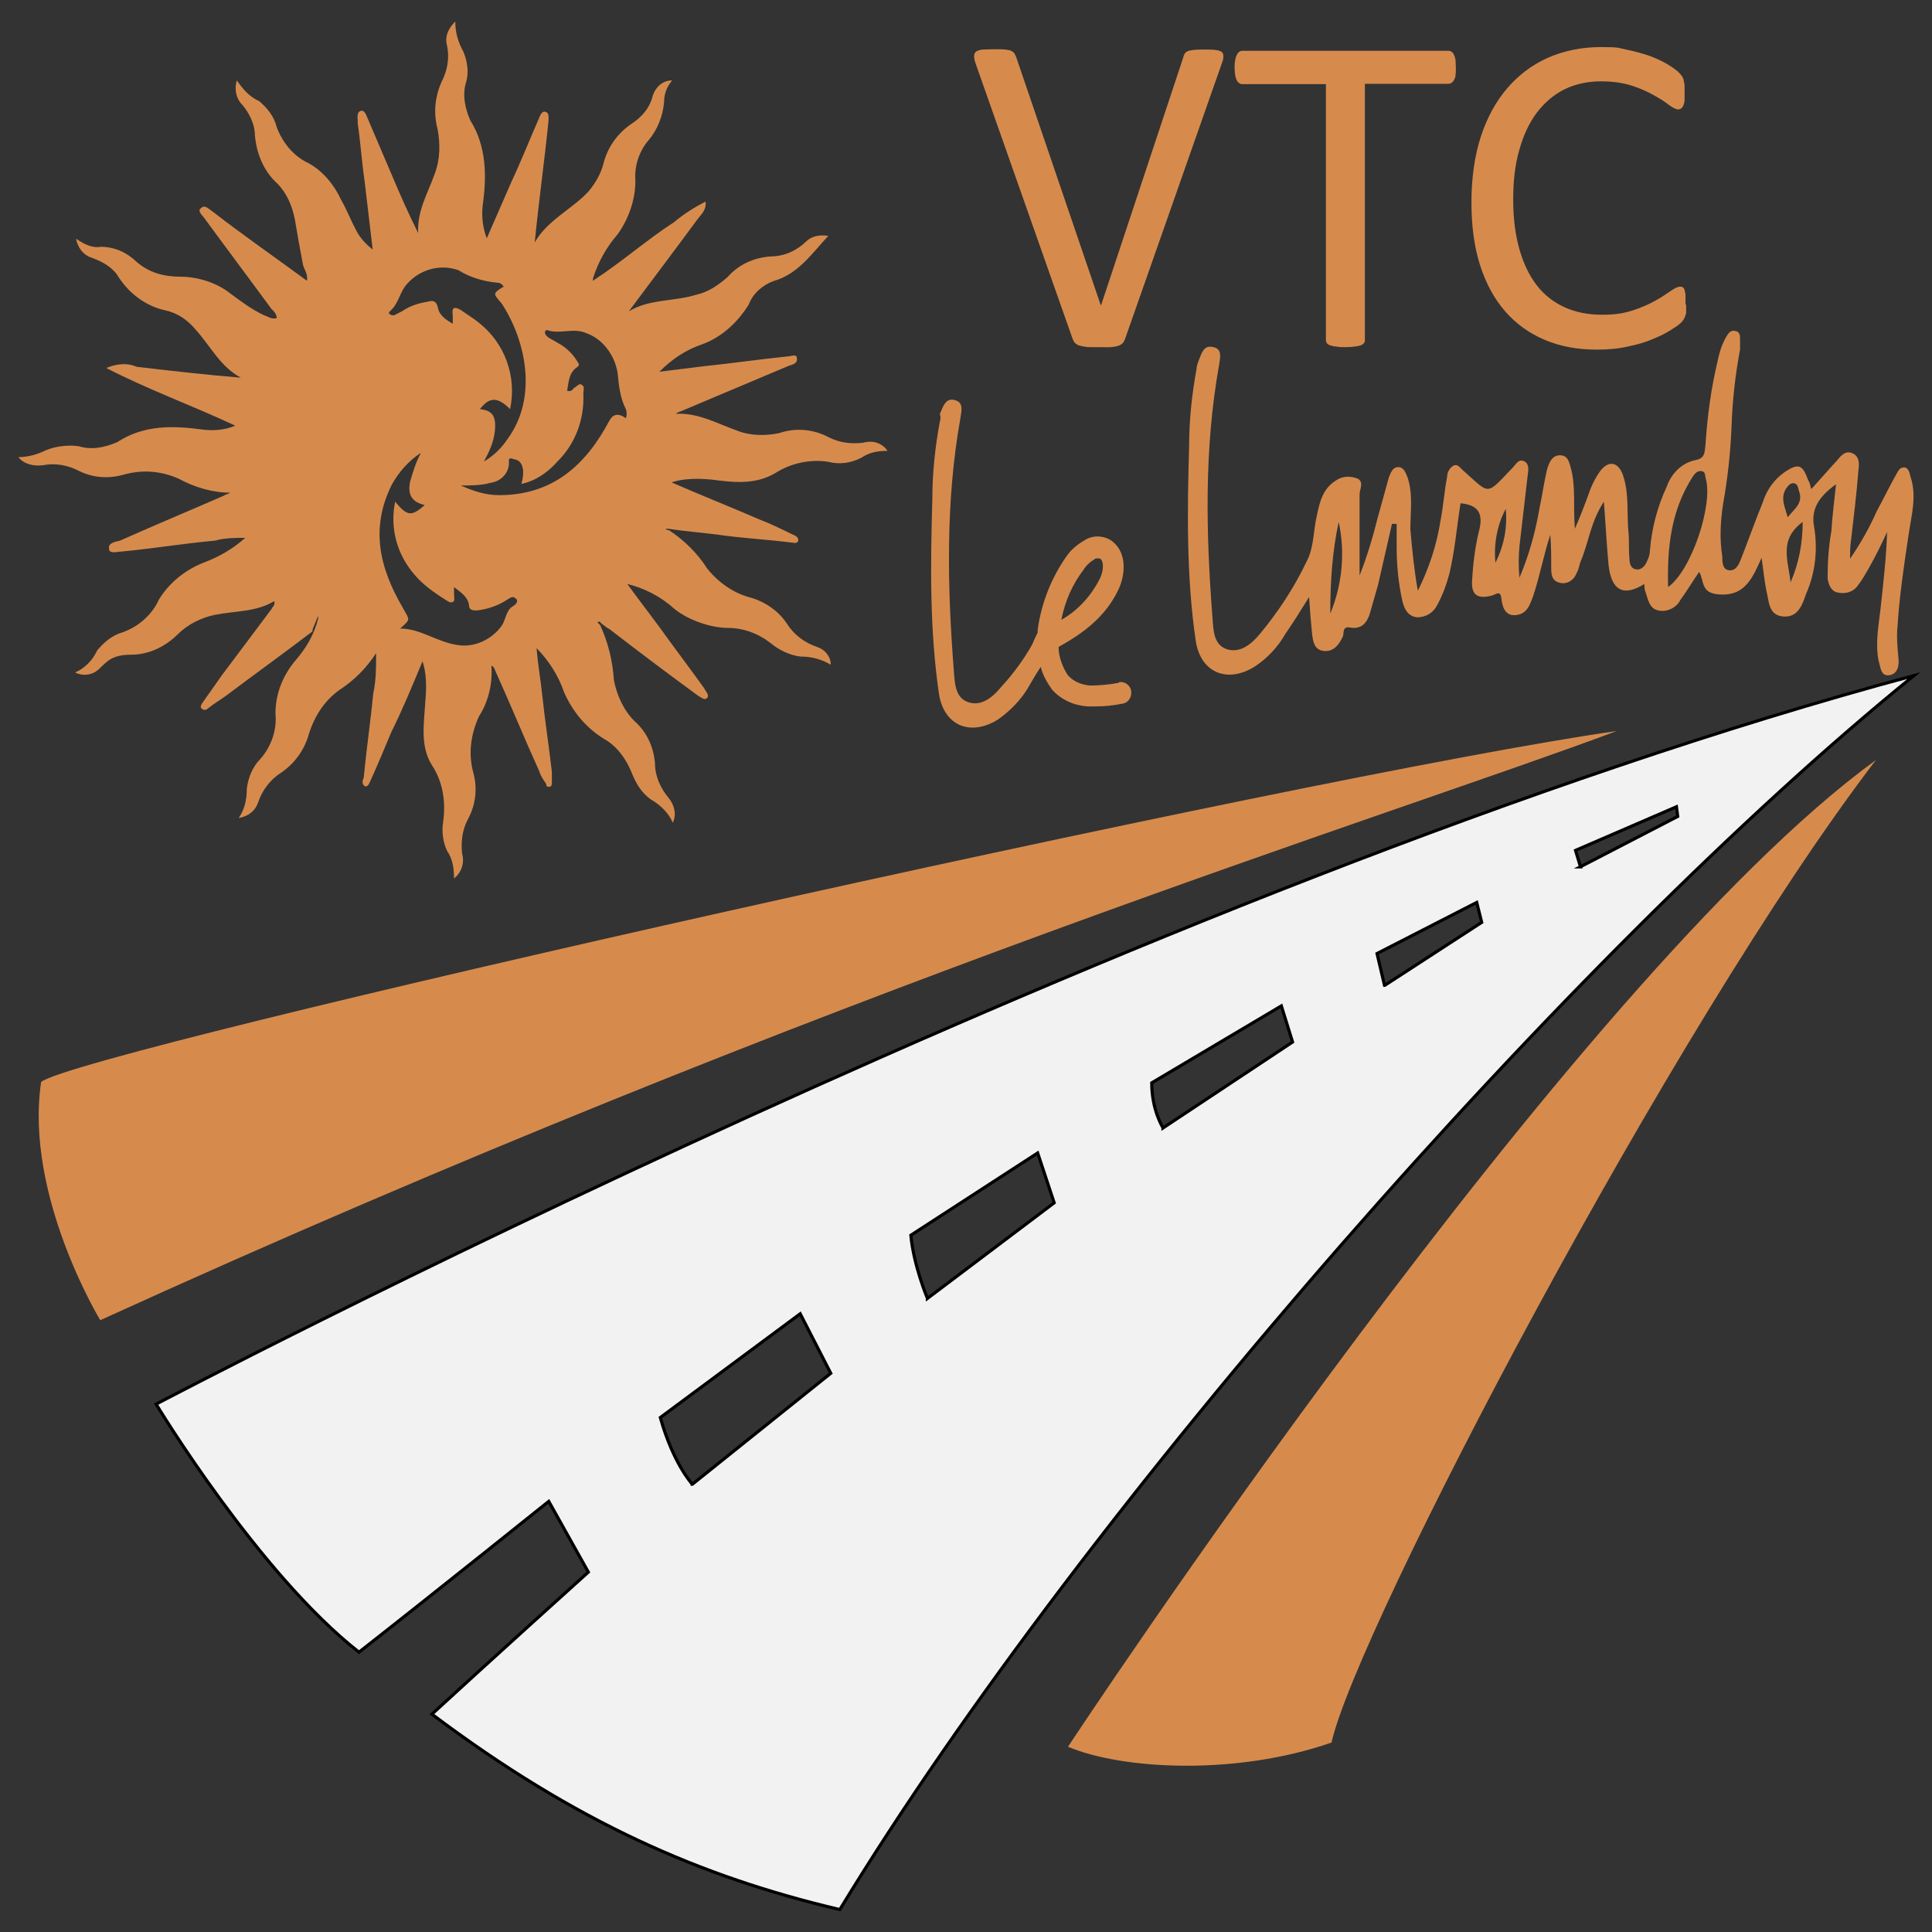
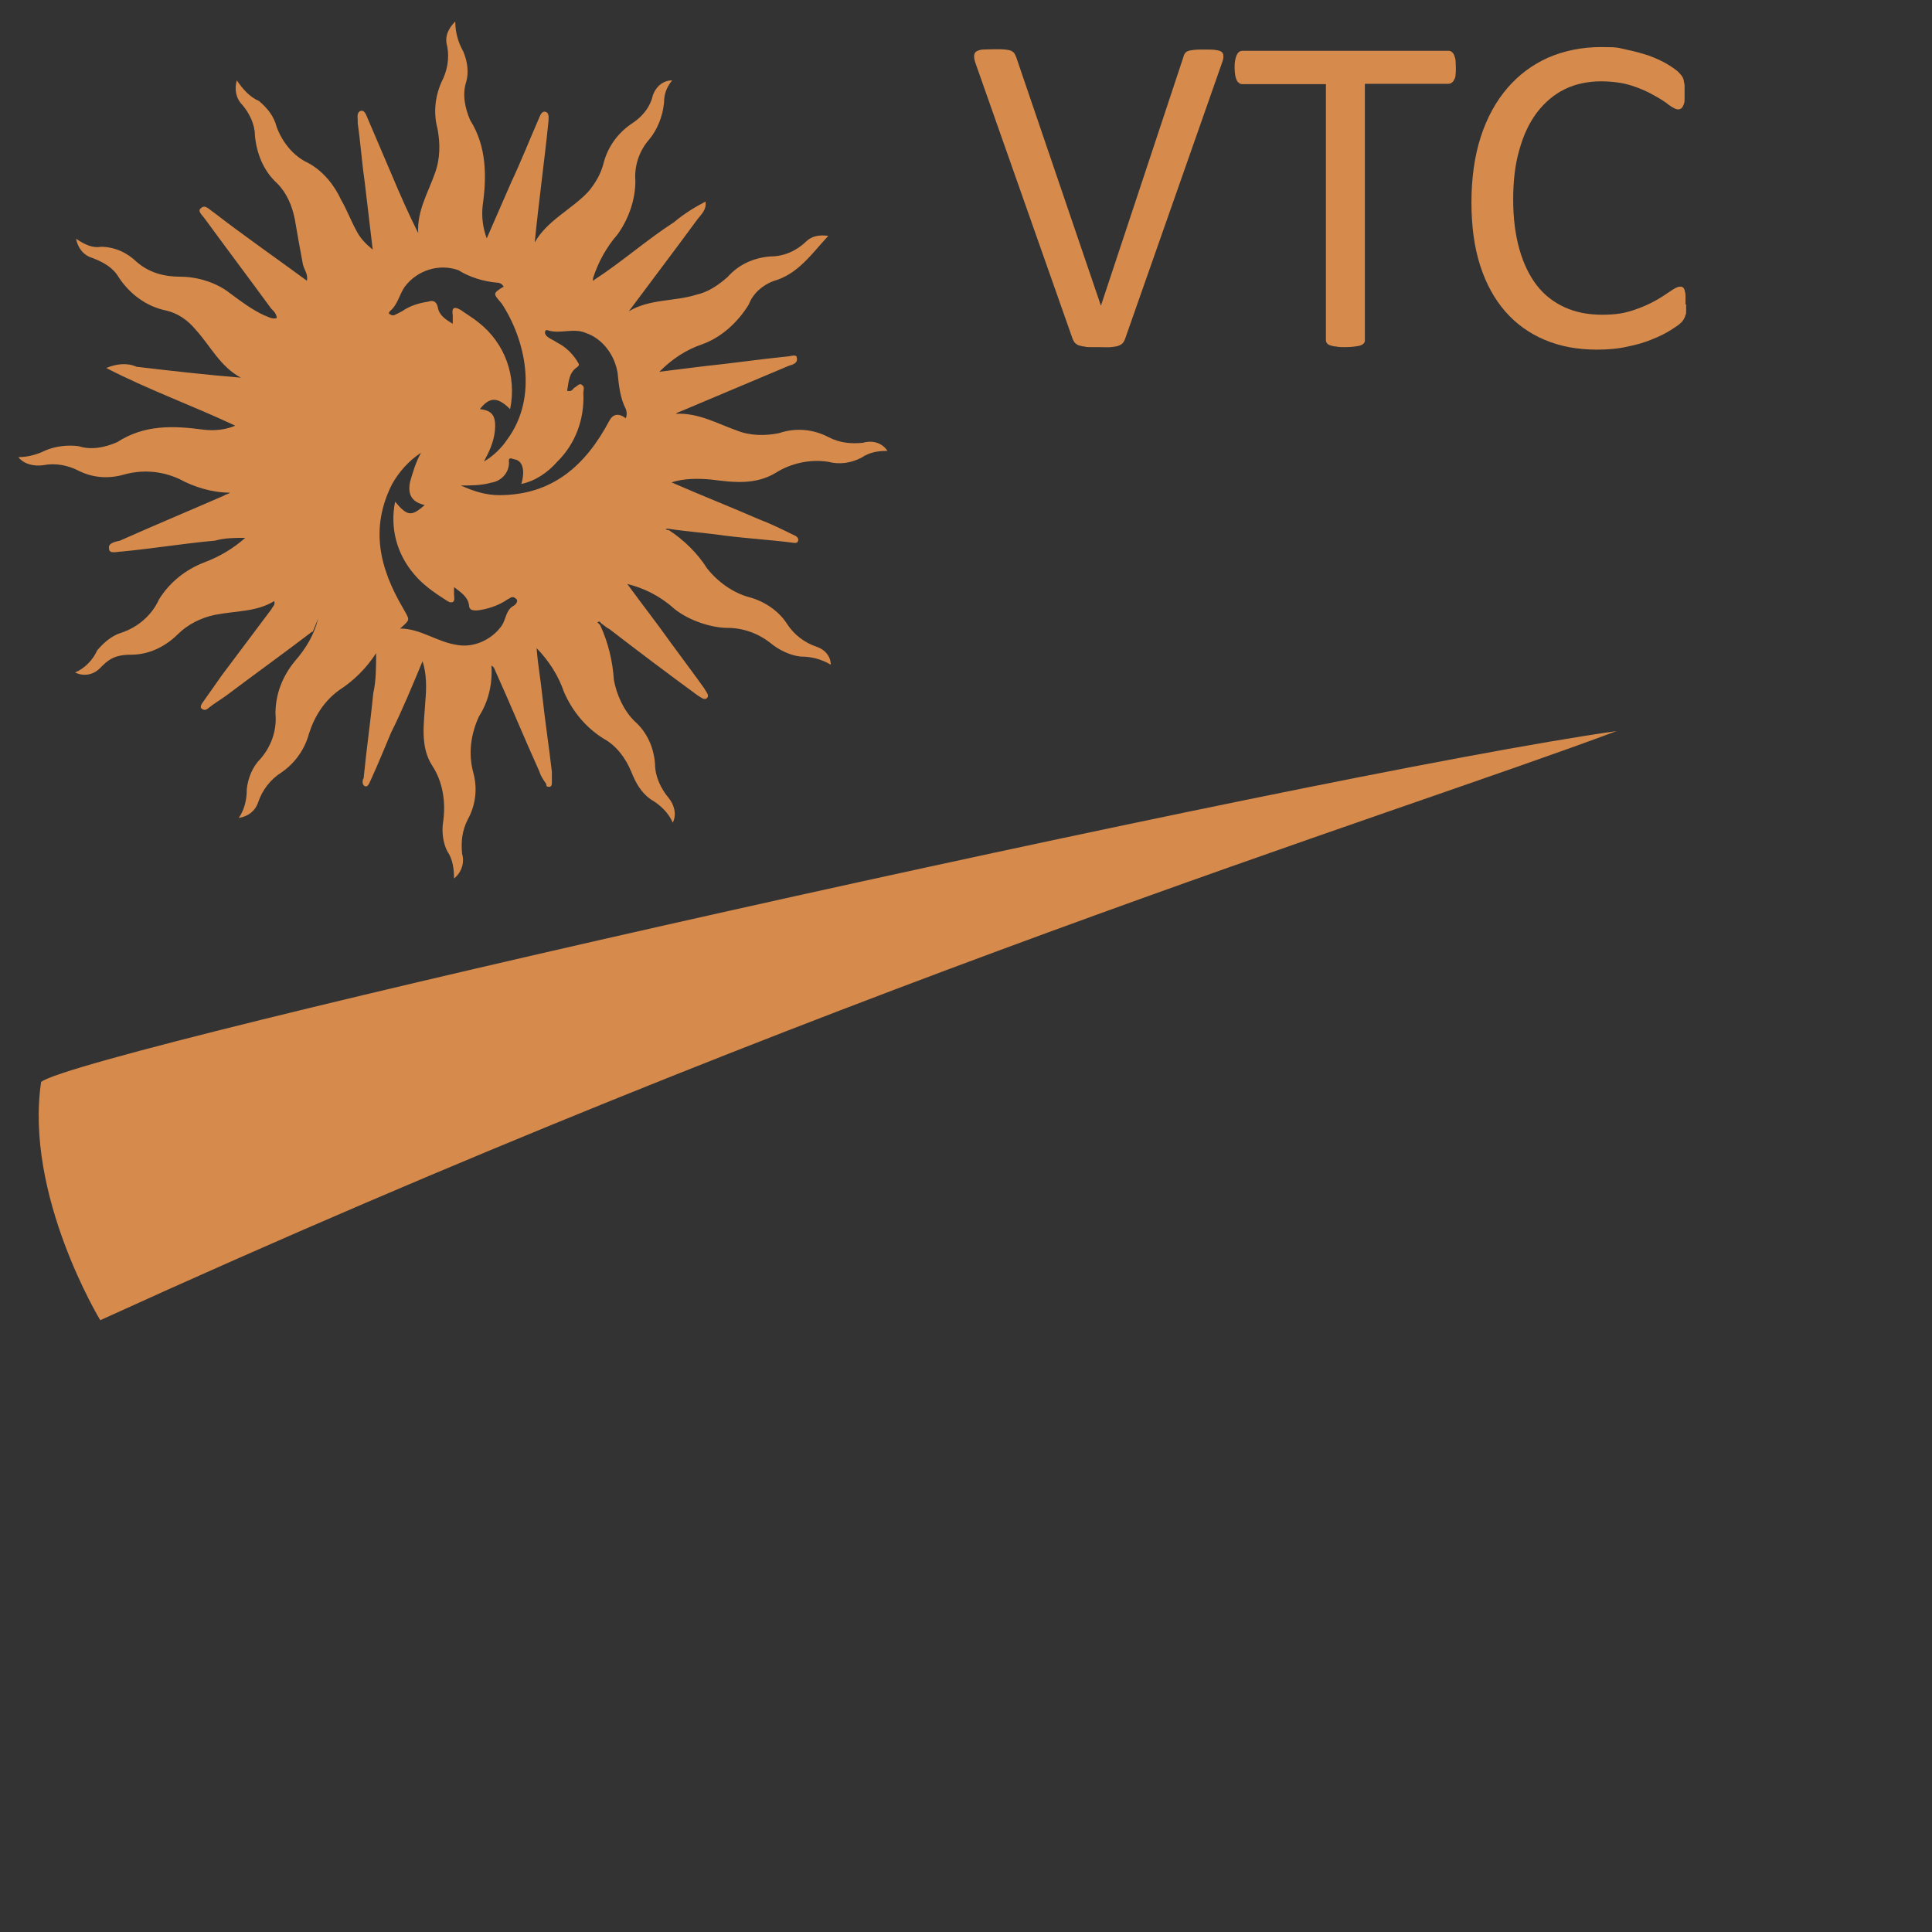
<svg xmlns="http://www.w3.org/2000/svg" id="Calque_1" data-name="Calque 1" version="1.1" viewBox="0 0 620 620">
  <rect x="0" y="0" width="620" height="620" fill="#333333" stroke="none" />
  <g id="Calque_1-2" data-name="Calque 1">
    <g id="Calque_1-2" data-name="Calque 1-2">
-       <path id="pointe" d="M342.7,560.6s162-246,259.3-316.7c-65.3,85.3-166.7,279.3-174.7,315.3-30.7,10.7-67.3,8.7-84.7,1.3h.1Z" fill="#d68b4d" stroke-width="0" />
      <path id="cercle" d="M32.1,423.7c233.3-106.4,415.2-162.3,486.7-189.1-98.7,14-492.6,102.4-505.6,112.6-5.4,36.4,19,76.5,19,76.5h0Z" fill="#d68b4d" stroke-width="0" />
    </g>
    <g id="Calque_6" data-name="Calque 6">
-       <path d="M50.1,450.6s32.7,54.2,65.1,79.6c24.4-19.1,60.9-48.4,60.9-48.4l12.7,22.7s-34.7,31.3-50.2,45.6c46.2,34.7,86.3,52.2,130.9,62.7,78.7-129.3,236-308,344.7-396C368.7,282.6,50.1,450.6,50.1,450.6ZM222.1,476.2s-6-6.4-10.2-21.3l44.9-33.3,9.8,19.1-44.4,35.6h-.1ZM297.6,416.6s-4.4-10.4-5.3-20.2l40.7-26.4,5.3,16-40.7,30.7h0ZM373.2,361.9s-3.6-5.6-3.6-14.4l41.6-24.7,3.6,11.6-41.6,27.6h0ZM444.3,316.2l-2.4-10.2,32-16.4,1.6,6.4-31.1,20.2h-.1ZM507.2,278.2l-1.6-5.3,32.4-14,.4,3.1-31.3,16.2h0Z" fill="#f2f2f2" stroke="#000" stroke-miterlimit="10" />
-     </g>
+       </g>
    <g>
      <path d="M361,108.9c-.2.5-.5,1-.8,1.3s-.8.6-1.4.8c-.6.2-1.4.3-2.3.4s-2.1,0-3.6,0h-2.8c-.8,0-1.5,0-2.1-.2-.6,0-1.1-.2-1.5-.3-.4,0-.8-.3-1.1-.5-.3-.2-.5-.4-.7-.7-.2-.3-.3-.6-.5-1l-31-88c-.4-1.1-.6-1.9-.6-2.6s.2-1.2.6-1.5,1.1-.6,2.1-.7c1,0,2.3-.1,4-.1s2.5,0,3.3.1,1.4.2,1.9.4c.4.2.8.5,1,.8s.4.7.6,1.2l27.2,79.8h0l26.4-79.6c.1-.5.3-1,.5-1.3s.5-.6,1-.8c.5-.2,1.2-.3,2.1-.4s2.1-.1,3.5-.1,2.7,0,3.6.2c.9.1,1.5.4,1.8.7.3.3.4.8.4,1.5s-.3,1.5-.7,2.6l-30.9,88h0Z" fill="#d68b4d" stroke-width="0" />
      <path d="M467.2,21.7c0,.9,0,1.7-.1,2.4,0,.7-.3,1.2-.5,1.6s-.5.7-.8.9c-.3.2-.7.3-1.1.3h-26.7v82.2c0,.4,0,.7-.3,1-.2.3-.5.5-1,.7s-1.1.3-1.9.4-1.8.2-3,.2-2.2,0-3-.2c-.8,0-1.5-.3-2-.4-.5-.2-.8-.4-1-.7-.2-.3-.3-.6-.3-1V27h-26.7c-.4,0-.7,0-1.1-.3-.3-.2-.6-.5-.8-.9-.2-.4-.4-1-.5-1.6-.1-.7-.2-1.5-.2-2.4s0-1.7.2-2.5c.1-.7.3-1.3.5-1.7.2-.4.5-.8.8-1s.7-.3,1.1-.3h65.9c.4,0,.7,0,1.1.3.3.2.6.5.8,1s.4,1,.5,1.7c0,.7.1,1.5.1,2.5h0Z" fill="#d68b4d" stroke-width="0" />
      <path d="M541.1,97.7v2.1c0,.6,0,1.1-.3,1.5,0,.4-.3.8-.5,1.2-.2.3-.5.8-1,1.2-.5.5-1.5,1.2-3.1,2.2s-3.5,2-5.8,2.9c-2.3,1-5,1.8-8,2.4-3,.7-6.3,1-9.9,1-6.2,0-11.7-1-16.7-3.1s-9.2-5.1-12.7-9.1-6.2-8.9-8.1-14.8-2.8-12.7-2.8-20.3,1-14.9,3-21c2-6.2,4.9-11.4,8.5-15.6,3.7-4.3,8-7.5,13.1-9.8,5.1-2.2,10.8-3.4,17-3.4s5.4.3,8,.8c2.6.5,5,1.2,7.2,1.9,2.2.8,4.2,1.7,5.9,2.7s2.9,1.9,3.6,2.5c.7.7,1.1,1.2,1.3,1.5s.4.7.5,1.2.2,1,.3,1.6c0,.6,0,1.4,0,2.3s0,1.8,0,2.5c0,.7-.2,1.3-.4,1.7-.2.5-.4.8-.7,1s-.6.3-1,.3c-.7,0-1.6-.5-2.9-1.4-1.2-1-2.8-2-4.8-3.1-1.9-1.1-4.3-2.2-7.1-3.1s-6.1-1.4-10-1.4-8.1.8-11.5,2.5c-3.5,1.7-6.4,4.2-8.9,7.4-2.5,3.3-4.4,7.3-5.7,12-1.4,4.7-2,10.1-2,16.1s.7,11.3,2,15.9,3.2,8.5,5.6,11.6,5.4,5.4,8.9,7,7.5,2.4,12,2.4,7.1-.5,9.9-1.4c2.8-.9,5.2-2,7.2-3.1s3.6-2.2,4.9-3.1c1.3-.9,2.3-1.4,3-1.4s.6,0,.9.2c.2,0,.4.4.6.8,0,.4.3,1,.3,1.7s0,1.7,0,2.8v.2Z" fill="#d68b4d" stroke-width="0" />
    </g>
  </g>
  <g id="Calque_2" data-name="Calque 2">
-     <path id="soleil" d="M100.3,202.6c-9.3,7.1-18.5,13.7-27.8,20.7-1.8,1.3-4,2.6-5.7,4-.4.4-1.3.9-2.2,0-.4-.4,0-1.3.4-1.8,2.2-3.1,4-5.7,6.2-8.8,5.3-7.1,10.6-14.1,15.9-21.2.4-.9,1.3-1.3.9-2.6-5.7,3.5-12.3,3.1-19,4.4-4.4.9-8.8,3.1-11.9,6.2-4,4-9.3,6.6-15,6.6s-7.5,1.8-10.1,4.4c-2.2,2.2-5.3,2.6-7.9,1.3,3.1-1.3,5.7-4,7.1-7.1,2.2-2.6,4.8-4.8,7.9-5.7,5.3-1.8,9.7-5.7,11.9-10.6,3.5-5.7,8.8-9.7,14.5-11.9,4.8-1.8,9.3-4.4,13.2-7.9-3.1,0-6.6,0-9.7.9-10.1.9-20.3,2.6-30,3.5-1.3,0-4,.9-4-.9-.4-1.8,1.8-2.2,3.5-2.6,11-4.9,22.5-9.7,33.5-14.5.4-.4,1.3-.4,1.8-.9-5.7,0-11.5-1.8-16.3-4.4-5.7-2.6-11.9-3.1-18.1-1.3-4.8,1.3-9.7.9-14.1-1.3-3.5-1.8-7.5-2.6-11.5-1.8-3.1.4-6.2-.4-7.9-2.6,3.1,0,6.2-.9,8.8-2.2,3.1-1.3,7.1-1.8,10.6-1.3,4,1.3,8.4.4,12.3-1.3,8.8-5.7,18.1-5.3,27.8-4,3.5.4,7.1,0,10.1-1.3-14.1-6.6-27.8-11.5-41.4-18.5,3.1-1.3,6.6-1.8,9.7-.4,11,1.3,22.5,2.6,33.5,3.5-6.6-3.5-9.7-10.1-14.5-15.4-2.6-3.1-5.7-5.3-9.7-6.2-6.2-1.3-11.5-5.3-15-10.6-1.8-3.1-4.8-4.8-8.4-6.2-3.1-.9-4.8-3.5-5.3-6.2,2.6,1.8,5.3,3.1,7.9,2.6,4.4,0,8.4,1.8,11.5,4.8,4,3.5,8.8,4.8,14.1,4.8s11.5,1.8,15.9,5.3c3.5,2.6,7.1,5.3,11,7.1,1.3.4,2.2,1.3,4,.9,0-1.3-.9-2.2-1.8-3.1-7.1-9.7-14.1-19-21.2-28.7-.9-1.3-2.6-2.6-1.3-3.5,1.3-1.3,2.6.4,4,1.3,9.7,7.5,19.8,14.5,30,22,.4-2.2-.9-3.5-1.3-5.3-.9-4.8-1.8-9.7-2.6-14.5-.9-4.4-2.6-8.4-5.7-11.5-4.4-4-6.6-9.7-7.1-15.4,0-3.5-1.8-7.1-4-9.7-2.2-2.2-2.6-5.3-1.8-7.9,1.8,2.6,4,5.3,7.1,6.6,2.6,2.2,4.8,4.8,5.7,8.4,1.8,4.8,5.3,9.3,10.1,11.5,4.8,2.6,8.4,7.1,10.6,11.9,1.8,3.1,3.1,6.6,4.8,9.7,1.3,2.6,3.1,4.4,5.3,6.2-.9-7.9-1.8-15-2.6-22-.9-6.2-1.3-12.3-2.2-18.5v-.9c0-.9-.4-2.6.9-3.1,1.3-.4,1.8,1.3,2.2,2.2,2.6,6.2,5.3,12.3,7.9,18.5,2.6,6.2,5.3,12.3,8.4,18.5-.4-7.1,3.1-12.8,5.3-19,1.8-4.8,1.8-9.7.9-14.5-1.3-4.8-.9-10.1,1.3-15,1.8-3.5,2.6-7.5,1.8-11.5-.9-3.1.4-5.7,2.6-7.9,0,3.5.9,6.6,2.6,9.7,1.3,3.1,1.8,6.6.9,9.7-1.3,4-.4,8.4,1.3,12.3,5.3,8.4,5.3,18.1,4,27.3-.4,3.5,0,7.1,1.3,10.6l7.9-18.1c3.1-6.6,5.7-13.2,8.8-20.3.4-.9.9-2.6,2.2-2.2,1.3.4.9,2.2.9,3.1-1.3,12.8-3.1,25.6-4.4,38.8,4-7.1,11.9-10.6,17.2-16.3,2.2-2.6,4-5.7,4.8-8.8,1.3-5.3,4.4-9.7,8.8-12.8,3.5-2.2,6.2-5.3,7.1-9.3.9-2.6,3.1-4.8,6.2-4.8-1.8,2.2-2.6,4.4-2.6,7.1-.4,4.4-2.2,8.8-4.8,11.9-3.1,3.5-4.8,8.4-4.4,13.2,0,6.2-2.2,12.3-5.7,17.2-3.5,4-6.2,8.8-7.9,14.1v.9l.4-.4c8.8-5.7,16.8-12.8,25.6-18.5,3.1-2.6,6.6-4.8,10.1-6.6.4,2.6-1.3,4-2.6,5.7-7.1,9.7-14.5,19.4-22,29.5,6.6-4,14.5-3.1,21.6-5.3,4-.9,7.1-3.1,10.1-5.7,3.5-4,8.4-6.2,13.7-6.6,4.4,0,8.4-1.8,11.5-4.8,1.8-1.8,4.4-2.2,7.1-1.8-5.3,5.7-9.7,12.3-17.6,14.5-3.5,1.3-6.6,4-7.9,7.5-3.5,5.7-8.8,10.6-15,12.8-5.3,1.8-9.7,4.8-13.7,8.8l14.5-1.8c8.8-.9,17.6-2.2,26.5-3.1.9,0,3.1-.9,3.1.4.4,1.8-1.3,2.2-2.6,2.6-11.5,4.8-22.9,9.7-34.4,14.5-.9.4-1.3.4-1.8.9,7.1-.4,13.2,3.1,19.4,5.3,4.4,1.8,9.3,1.8,13.7.9,5.3-1.8,11-1.3,15.9,1.3,3.5,1.8,7.1,2.2,11,1.8,3.1-.9,6.2,0,7.9,2.6-3.1,0-5.7.4-8.4,2.2-3.5,1.8-7.1,2.2-10.6,1.3-5.7-.9-11.9.4-16.8,3.5-6.6,4-13.7,3.1-20.7,2.2-4.4-.4-8.8-.4-12.8.9,10.1,4.4,19,7.9,28.2,11.9,3.5,1.3,7.1,3.1,10.6,4.8.9.4,2.2.9,1.8,2.2-.4.9-1.8.4-2.2.4-7.1-.9-14.1-1.3-21.2-2.2-6.2-.9-12.3-1.3-18.1-2.2h-.9c0,.4.4.4.9.4,4.8,3.1,9.3,7.5,12.3,12.3,3.5,4.4,8.4,7.9,13.7,9.3,4.8,1.3,9.3,4.4,11.9,8.4,2.2,3.5,5.7,6.2,9.7,7.5,2.6.9,4.4,3.1,4.4,5.7-3.1-1.8-6.2-2.6-9.7-2.6-3.5-.4-7.1-2.2-9.7-4.4-4-3.1-8.8-4.8-13.7-4.8s-12.3-2.2-17.2-6.2c-4.4-4-9.7-6.6-15-7.9,4.8,6.6,9.3,12.3,13.7,18.5,3.5,4.8,7.5,10.1,11,15,.4.9,1.8,2.2.9,3.1s-2.2-.4-3.1-.9c-9.7-7.1-19-14.1-28.2-21.2-.9-.4-1.8-1.3-2.6-1.8-.4-.4-.4-.9-1.3-.4l.9.9c2.6,5.7,4,11.5,4.4,17.6.9,4.8,3.1,9.7,6.6,13.2,4,3.5,6.2,8.4,6.6,13.7,0,4,1.8,7.9,4.4,11,1.8,2.2,2.6,5.3,1.3,7.9-1.3-3.1-4-5.7-7.1-7.5-3.1-2.2-4.8-5.3-6.2-8.8-1.8-4.4-4.8-8.4-8.8-10.6-5.7-3.5-10.1-8.8-12.8-15-1.8-5.3-4.9-10.1-8.8-14.1.4,5.3,1.3,10.1,1.8,15,.9,8.4,2.2,16.8,3.1,24.7v3.5c0,.4,0,1.3-.9,1.3s-.9-.4-.9-.9c-.9-1.3-1.8-2.6-2.2-4-4.8-10.6-9.3-21.6-14.1-32.2-.4-.9-.4-1.3-1.3-1.8.4,5.7-.9,11.5-4,16.3-2.6,5.7-3.5,11.9-1.8,18.1,1.3,4.8.9,10.1-1.8,15-1.8,3.5-2.2,7.1-1.8,11,.9,3.1-.4,6.2-2.6,7.9,0-3.1-.4-6.2-2.2-8.8-1.3-2.6-1.8-6.2-1.3-9.3.9-6.2,0-12.8-3.5-18.1-4-6.2-2.6-13.7-2.2-20.7.4-4.4.4-8.8-.9-12.8-3.5,8.4-6.6,15.9-10.1,22.9-2.2,5.3-4.4,10.6-6.6,15.4-.4.9-.9,2.2-1.8,1.8s-.9-1.8-.4-2.6c.9-9.3,2.2-18.1,3.1-27.3.9-4,.9-8.4.9-12.8-3.1,4.8-7.1,8.8-11.9,11.9-4.8,3.5-7.9,8.4-9.7,14.1-1.3,4.8-4.4,9.3-8.8,12.3-3.5,2.2-6.2,5.7-7.5,9.7-.9,2.6-3.1,4.4-6.2,4.9,1.8-2.6,2.6-5.7,2.6-9.3.4-3.5,1.8-7.1,4.4-9.7,3.5-4,5.3-9.3,4.8-14.5,0-6.2,2.2-11.9,6.2-16.8,3.5-4,6.2-8.4,7.5-13.7v-.9l-1.8,4.4v.6ZM200.8,134.3c.4-.9.4-2.2,0-3.1-1.8-3.5-2.2-7.5-2.6-11.5-.9-5.7-4.8-11-10.1-12.8-4-1.8-8.4.4-12.3-.9-.9-.4-1.3.9-.4,1.8.9.9,2.2,1.3,3.5,2.2,2.6,1.3,4.8,3.5,6.2,5.7.4.9,1.3,1.3,0,2.2-2.6,1.8-2.6,4.8-3.1,7.5,1.3.4,1.8-.4,2.2-.9.9-.4,1.8-1.8,2.6-.9.9.4.4,1.8.4,2.6.4,8.4-2.6,16.3-8.4,22-3.1,3.5-7.1,6.2-11.5,7.1,1.3-4.4.4-7.5-2.2-7.9-.4,0-1.8-.9-1.8.4.4,3.5-2.2,6.6-5.7,7.1-3.1.9-6.6.9-9.7.9,4,1.8,7.9,3.1,12.3,3.1,17.2,0,27.8-9.7,35.3-23.8,1.2-2.3,3-2.6,5.3-.9h0ZM161.6,92c-.4-.9-1.3-1.3-2.2-1.3-4.4-.4-8.8-1.8-12.3-4-6.2-2.2-13.2,0-17.2,5.3-1.8,2.6-2.2,5.7-4.8,7.9-.4.4-.4.9,0,.9.4.4.9.4,1.3.4.9-.4,1.8-.9,2.6-1.3,2.6-1.8,5.3-2.6,8.4-3.1,1.3-.4,2.6-.4,3.1,1.8.4,2.6,2.6,4,4.8,5.3v-2.6c-.4-2.6.4-3.1,2.6-1.8,1.8,1.3,4,2.6,5.7,4,8.4,6.6,12.3,17.2,10.1,27.8-4-4-6.6-4-9.7,0,4,.4,5.3,2.2,4.8,7.1-.4,3.5-1.8,6.6-3.5,9.7,3.1-1.8,5.7-4.4,7.5-7.1,10.1-13.7,5.7-32.2-1.8-43.6-2.6-3.1-3.1-3.1.4-5.3h.2ZM136.4,162.1c-4-.9-5.7-3.1-4.8-7.5.9-3.1,1.8-6.2,3.5-9.3-4,2.6-7.1,6.2-9.3,10.1-7.1,14.1-4,26.9,3.5,39.7,2.2,4,2.6,3.5-.9,6.6,6.6,0,11.9,4.4,18.5,5.3,5.3.9,11-1.8,14.1-6.2,1.3-1.8,1.3-4.8,3.5-6.2.9-.4,2.2-1.8.9-2.6-.9-.9-1.8,0-2.6.4-2.6,1.8-6.2,3.1-9.7,3.5-1.3,0-2.6,0-2.6-1.8-.4-2.6-2.6-4-4.8-5.7v2.2c0,.9.4,2.2-.4,2.6-.9.4-1.8-.4-2.6-.9-3.5-2.2-7.1-4.8-9.7-7.9-5.7-6.6-7.9-15-6.2-23.4,4,4.8,5.3,4.8,9.7.9v.2Z" fill="#d68b4d" stroke-width="0" />
-     <path id="Lavandou" d="M581.6,156.6c3-3.3,5.4-6.1,7.9-8.8,1.2-1.5,2.7-3.3,4.8-2.4,2.4.9,2.4,3.3,2.1,5.4-.6,7.6-1.5,15.1-2.4,22.7-.3,1.8-.3,3.9-.3,5.8,3.3-4.8,6.1-9.7,8.5-15.1,2.1-3.9,4.2-8.2,6.4-12.1.6-.9.9-2.1,2.4-2.1s1.8,1.8,2.1,3c2.1,6.1.3,12.4-.6,18.5-1.5,10-3,20-3.6,30-.3,3,0,6.1.3,9.4.3,2.4,0,5.4-3,5.8-2.7.3-2.7-2.7-3.3-4.5-1.2-5.8,0-11.5.6-17,.9-8.2,1.8-16,2.1-24.5-1.8,3.9-3.6,7.6-5.8,11.5-1.2,2.1-2.4,4.2-3.9,6.1-1.5,1.8-3.9,2.4-6.4,1.8-2.1-.6-2.7-2.7-3-4.5,0-5.1.3-10,1.2-15.1.3-4.8.9-9.4,1.5-15.1-5.4,3.9-8.2,7.9-7,13.9,1.2,7.3.3,14.8-2.7,21.5-1.2,3.6-2.7,7.6-7.6,7-4.5-.6-4.2-5.1-5.1-8.5-.6-3-.9-6.4-1.5-10.3-2.7,6.1-5.1,11.8-12.4,11.8s-5.8-3.9-7.6-7.3c-2.1,3-3.9,6.1-6.1,9.1-1.2,2.4-4.2,3.9-7,3.3-3-.6-3.3-3.6-4.2-6.1-.3-.9-.3-1.5-.3-2.4-6.7,4.2-10.6,2.1-11.5-6.1-.6-6.4-.9-12.7-1.5-20.3-4.2,6.4-4.8,12.7-7.3,18.8-.6,1.2-.6,2.7-1.5,4.2-.9,2.4-3.3,3.6-5.4,3-2.7-.6-2.7-3-2.7-5.1,0-3.3,0-6.7-.3-10.3-2.1,6.4-3.3,13-5.4,19.4-1.2,3.3-2.1,6.1-5.8,6.4-3.3.3-4.2-2.7-4.5-5.4s-1.8-1.2-3-.9c-4.5,1.2-6.7,0-6.4-4.8.3-5.1.9-10.3,2.1-15.4,1.5-5.4.6-8.8-5.8-9.4-1.2,7.6-1.8,15.1-3.6,22.7-.9,3.3-2.1,6.7-3.9,10-1.2,2.4-3.6,3.9-6.4,3.9-3-.3-4.2-2.7-4.8-5.4-1.2-5.4-1.8-11.2-1.8-17v-7.6h-1.5c-1.5,6.7-3,13-4.5,19.7-.9,3-1.8,6.4-2.7,9.4-.9,2.7-2.7,4.8-6.1,4.2-2.7-.6-2.1,1.8-2.4,2.7-1.2,2.7-3,5.1-6.1,4.8-3.3-.3-3.6-3.3-3.9-6.1-.3-3-.6-6.4-.9-11.2-3,4.8-5.1,8.2-7.6,11.8-2.4,4.2-5.8,7.9-10,10.6-8.8,5.4-17.3,1.8-18.8-8.5-3-20.6-2.7-41.5-2.1-62.4,0-8.2.9-16.7,2.4-24.8,0-.9.3-1.5.6-2.4.9-2.1,1.5-5.4,4.8-4.5,3,.6,2.1,3.6,1.8,5.8-4.8,26.9-4.2,53.9-2.1,81.1.3,3.9.3,8.5,4.5,10,4.5,1.5,8.2-1.8,10.9-5.1,5.8-7,10.9-14.8,14.8-23,2.4-4.5,2.1-9.7,3.3-14.8.9-4.2,1.8-8.5,6.1-11.2,2.1-1.5,4.8-1.5,7-.6,2.1,1.2.6,3.3.6,5.1v26c2.4-6.1,4.2-12.1,5.8-18.5,1.2-4.2,2.4-8.8,3.6-13,.6-1.5,1.2-3.3,3-3.3s2.4,1.8,3,3.3c1.8,5.4.9,10.9.9,16.7.6,6.7,1.2,13,2.4,19.7,3.6-7.3,6.1-14.8,7.3-22.7.9-4.5,1.2-9.4,2.1-13.9,0-1.5.9-3,2.1-3.6,1.5-.6,2.1.9,3.3,1.8,8.5,7.6,7,7.9,15.7-1.2.9-.9,1.8-2.7,3.3-2.1,1.8.6,1.8,2.4,1.5,4.2-.9,7.9-1.8,15.4-2.7,23.3-.3,3.3-.3,6.7,0,10,3-7,5.1-14.5,6.4-22.1.9-4.2,1.5-8.5,2.4-12.4.6-2.1,1.5-4.8,4.2-4.8s3,2.4,3.6,4.5c1.5,5.8.6,11.8,1.2,19.1,1.8-4.2,3-7.3,4.2-10.6.9-2.7,2.1-5.4,3.9-7.9,2.7-3.6,5.8-3,7.3,1.2,2.1,6.1,1.2,12.4,1.8,18.5.3,2.7,0,5.4.3,8.2,0,1.5.3,3.3,2.1,3.6s3-1.2,3.6-2.7c.6-1.2.9-2.4.9-3.6.6-7,2.4-13.9,5.4-20.3,1.5-4.2,4.8-7.6,9.4-8.5,3-.6,2.7-2.7,3-4.8.6-9.1,1.8-18.2,3.9-26.9.6-3,1.5-5.8,3-8.2.6-.9,1.2-1.8,2.7-1.5s1.5,1.5,1.5,2.7v3.3c-1.5,7.9-2.4,16-2.7,23.9-.3,8.5-1.2,17-2.7,25.4-.9,5.8-1.2,11.5-.3,17,0,1.8,0,4.2,2.1,4.5,2.4.3,3.3-2.1,3.9-3.6,2.4-6.1,4.5-12.1,7-18.2,1.2-3.9,3.6-7.3,7-9.7,4.5-3,5.8-2.4,7.6,2.7.3.3.6,1.2.9,2.7l.4-.3ZM535.3,188.4c7.6-5.4,14.5-26.6,12.1-34.8-.3-.9,0-2.1-1.2-2.4-1.5-.3-2.4.9-3,1.8-7,10.9-8.2,22.7-7.9,35.4h0ZM426.9,196.9c3.9-9.4,4.8-19.7,2.7-29.4-2.1,9.7-2.7,19.4-2.7,29.4ZM574.6,186.9c2.7-6.1,3.9-12.7,3.9-19.4-7.9,5.8-4.5,12.7-3.9,19.4ZM573.7,166c2.1-2.7,5.1-4.5,3.6-8.5-.3-.9-.3-2.1-1.5-2.4-1.2-.3-2.1.9-2.7,1.8-1.8,3-.3,5.8.6,9.1h0ZM483.2,163.3c-2.7,5.1-3.9,11.2-3.3,17.3,2.7-5.4,3.9-11.2,3.3-17.3Z" fill="#d68b4d" stroke-width="0" />
-     <path id="Le" d="M347.9,182.5c.9-1.2,1.8-2.1,3.3-3,.3-.3.6-.3,1.2-.3s.6,0,.9.3c.9.9.9,3.6-.3,6.1-2.7,5.4-7,10.3-12.4,13.3,1.2-6.1,3.6-11.5,7.3-16.3h0ZM359.1,219.1c-3,.6-6.4.9-9.4.9-2.7-.3-5.1-1.2-7-3.3-1.8-2.7-3-6.1-3-9.1,8.2-4.5,15.4-10,19.4-18.8,2.1-4.8,2.4-11.2-1.8-14.8-2.4-2.1-6.1-2.4-8.8-.9-2.1,1.2-4.2,2.7-5.8,4.8-5.1,7-8.5,15.4-9.7,24.2v.9c-.6,1.2-1.2,2.5-1.8,3.9-2.7,4.8-6.1,9.4-9.7,13.3-2.7,3.3-6.4,6.7-10.9,5.1-4.2-1.5-4.2-6.4-4.5-10-2.1-26.9-2.7-54.2,2.1-81.1.3-2.1,1.2-5.1-1.8-5.8-3-.9-3.9,2.4-4.8,4.5.3.9.3,1.5,0,2.4-1.5,8.2-2.4,16.3-2.4,24.8-.6,20.9-.9,41.8,2.1,62.4,1.5,10.3,10,13.9,18.8,8.5,3.9-2.7,7.6-6.4,10-10.6,1.2-2.1,2.4-4.2,3.9-6.4.6,2.7,2.1,5.1,3.6,7.3,3,3.3,7,5.1,11.5,5.4h2.4c3,0,5.8-.3,8.8-.9,1.8-.3,3-2.1,2.7-4.2-.3-1.5-1.8-3-3.9-2.7v.2Z" fill="#d68b4d" stroke-width="0" />
+     <path id="soleil" d="M100.3,202.6c-9.3,7.1-18.5,13.7-27.8,20.7-1.8,1.3-4,2.6-5.7,4-.4.4-1.3.9-2.2,0-.4-.4,0-1.3.4-1.8,2.2-3.1,4-5.7,6.2-8.8,5.3-7.1,10.6-14.1,15.9-21.2.4-.9,1.3-1.3.9-2.6-5.7,3.5-12.3,3.1-19,4.4-4.4.9-8.8,3.1-11.9,6.2-4,4-9.3,6.6-15,6.6s-7.5,1.8-10.1,4.4c-2.2,2.2-5.3,2.6-7.9,1.3,3.1-1.3,5.7-4,7.1-7.1,2.2-2.6,4.8-4.8,7.9-5.7,5.3-1.8,9.7-5.7,11.9-10.6,3.5-5.7,8.8-9.7,14.5-11.9,4.8-1.8,9.3-4.4,13.2-7.9-3.1,0-6.6,0-9.7.9-10.1.9-20.3,2.6-30,3.5-1.3,0-4,.9-4-.9-.4-1.8,1.8-2.2,3.5-2.6,11-4.9,22.5-9.7,33.5-14.5.4-.4,1.3-.4,1.8-.9-5.7,0-11.5-1.8-16.3-4.4-5.7-2.6-11.9-3.1-18.1-1.3-4.8,1.3-9.7.9-14.1-1.3-3.5-1.8-7.5-2.6-11.5-1.8-3.1.4-6.2-.4-7.9-2.6,3.1,0,6.2-.9,8.8-2.2,3.1-1.3,7.1-1.8,10.6-1.3,4,1.3,8.4.4,12.3-1.3,8.8-5.7,18.1-5.3,27.8-4,3.5.4,7.1,0,10.1-1.3-14.1-6.6-27.8-11.5-41.4-18.5,3.1-1.3,6.6-1.8,9.7-.4,11,1.3,22.5,2.6,33.5,3.5-6.6-3.5-9.7-10.1-14.5-15.4-2.6-3.1-5.7-5.3-9.7-6.2-6.2-1.3-11.5-5.3-15-10.6-1.8-3.1-4.8-4.8-8.4-6.2-3.1-.9-4.8-3.5-5.3-6.2,2.6,1.8,5.3,3.1,7.9,2.6,4.4,0,8.4,1.8,11.5,4.8,4,3.5,8.8,4.8,14.1,4.8s11.5,1.8,15.9,5.3c3.5,2.6,7.1,5.3,11,7.1,1.3.4,2.2,1.3,4,.9,0-1.3-.9-2.2-1.8-3.1-7.1-9.7-14.1-19-21.2-28.7-.9-1.3-2.6-2.6-1.3-3.5,1.3-1.3,2.6.4,4,1.3,9.7,7.5,19.8,14.5,30,22,.4-2.2-.9-3.5-1.3-5.3-.9-4.8-1.8-9.7-2.6-14.5-.9-4.4-2.6-8.4-5.7-11.5-4.4-4-6.6-9.7-7.1-15.4,0-3.5-1.8-7.1-4-9.7-2.2-2.2-2.6-5.3-1.8-7.9,1.8,2.6,4,5.3,7.1,6.6,2.6,2.2,4.8,4.8,5.7,8.4,1.8,4.8,5.3,9.3,10.1,11.5,4.8,2.6,8.4,7.1,10.6,11.9,1.8,3.1,3.1,6.6,4.8,9.7,1.3,2.6,3.1,4.4,5.3,6.2-.9-7.9-1.8-15-2.6-22-.9-6.2-1.3-12.3-2.2-18.5v-.9c0-.9-.4-2.6.9-3.1,1.3-.4,1.8,1.3,2.2,2.2,2.6,6.2,5.3,12.3,7.9,18.5,2.6,6.2,5.3,12.3,8.4,18.5-.4-7.1,3.1-12.8,5.3-19,1.8-4.8,1.8-9.7.9-14.5-1.3-4.8-.9-10.1,1.3-15,1.8-3.5,2.6-7.5,1.8-11.5-.9-3.1.4-5.7,2.6-7.9,0,3.5.9,6.6,2.6,9.7,1.3,3.1,1.8,6.6.9,9.7-1.3,4-.4,8.4,1.3,12.3,5.3,8.4,5.3,18.1,4,27.3-.4,3.5,0,7.1,1.3,10.6l7.9-18.1c3.1-6.6,5.7-13.2,8.8-20.3.4-.9.9-2.6,2.2-2.2,1.3.4.9,2.2.9,3.1-1.3,12.8-3.1,25.6-4.4,38.8,4-7.1,11.9-10.6,17.2-16.3,2.2-2.6,4-5.7,4.8-8.8,1.3-5.3,4.4-9.7,8.8-12.8,3.5-2.2,6.2-5.3,7.1-9.3.9-2.6,3.1-4.8,6.2-4.8-1.8,2.2-2.6,4.4-2.6,7.1-.4,4.4-2.2,8.8-4.8,11.9-3.1,3.5-4.8,8.4-4.4,13.2,0,6.2-2.2,12.3-5.7,17.2-3.5,4-6.2,8.8-7.9,14.1v.9l.4-.4c8.8-5.7,16.8-12.8,25.6-18.5,3.1-2.6,6.6-4.8,10.1-6.6.4,2.6-1.3,4-2.6,5.7-7.1,9.7-14.5,19.4-22,29.5,6.6-4,14.5-3.1,21.6-5.3,4-.9,7.1-3.1,10.1-5.7,3.5-4,8.4-6.2,13.7-6.6,4.4,0,8.4-1.8,11.5-4.8,1.8-1.8,4.4-2.2,7.1-1.8-5.3,5.7-9.7,12.3-17.6,14.5-3.5,1.3-6.6,4-7.9,7.5-3.5,5.7-8.8,10.6-15,12.8-5.3,1.8-9.7,4.8-13.7,8.8l14.5-1.8c8.8-.9,17.6-2.2,26.5-3.1.9,0,3.1-.9,3.1.4.4,1.8-1.3,2.2-2.6,2.6-11.5,4.8-22.9,9.7-34.4,14.5-.9.4-1.3.4-1.8.9,7.1-.4,13.2,3.1,19.4,5.3,4.4,1.8,9.3,1.8,13.7.9,5.3-1.8,11-1.3,15.9,1.3,3.5,1.8,7.1,2.2,11,1.8,3.1-.9,6.2,0,7.9,2.6-3.1,0-5.7.4-8.4,2.2-3.5,1.8-7.1,2.2-10.6,1.3-5.7-.9-11.9.4-16.8,3.5-6.6,4-13.7,3.1-20.7,2.2-4.4-.4-8.8-.4-12.8.9,10.1,4.4,19,7.9,28.2,11.9,3.5,1.3,7.1,3.1,10.6,4.8.9.4,2.2.9,1.8,2.2-.4.9-1.8.4-2.2.4-7.1-.9-14.1-1.3-21.2-2.2-6.2-.9-12.3-1.3-18.1-2.2h-.9c0,.4.4.4.9.4,4.8,3.1,9.3,7.5,12.3,12.3,3.5,4.4,8.4,7.9,13.7,9.3,4.8,1.3,9.3,4.4,11.9,8.4,2.2,3.5,5.7,6.2,9.7,7.5,2.6.9,4.4,3.1,4.4,5.7-3.1-1.8-6.2-2.6-9.7-2.6-3.5-.4-7.1-2.2-9.7-4.4-4-3.1-8.8-4.8-13.7-4.8s-12.3-2.2-17.2-6.2c-4.4-4-9.7-6.6-15-7.9,4.8,6.6,9.3,12.3,13.7,18.5,3.5,4.8,7.5,10.1,11,15,.4.9,1.8,2.2.9,3.1s-2.2-.4-3.1-.9c-9.7-7.1-19-14.1-28.2-21.2-.9-.4-1.8-1.3-2.6-1.8-.4-.4-.4-.9-1.3-.4l.9.9c2.6,5.7,4,11.5,4.4,17.6.9,4.8,3.1,9.7,6.6,13.2,4,3.5,6.2,8.4,6.6,13.7,0,4,1.8,7.9,4.4,11,1.8,2.2,2.6,5.3,1.3,7.9-1.3-3.1-4-5.7-7.1-7.5-3.1-2.2-4.8-5.3-6.2-8.8-1.8-4.4-4.8-8.4-8.8-10.6-5.7-3.5-10.1-8.8-12.8-15-1.8-5.3-4.9-10.1-8.8-14.1.4,5.3,1.3,10.1,1.8,15,.9,8.4,2.2,16.8,3.1,24.7v3.5c0,.4,0,1.3-.9,1.3s-.9-.4-.9-.9c-.9-1.3-1.8-2.6-2.2-4-4.8-10.6-9.3-21.6-14.1-32.2-.4-.9-.4-1.3-1.3-1.8.4,5.7-.9,11.5-4,16.3-2.6,5.7-3.5,11.9-1.8,18.1,1.3,4.8.9,10.1-1.8,15-1.8,3.5-2.2,7.1-1.8,11,.9,3.1-.4,6.2-2.6,7.9,0-3.1-.4-6.2-2.2-8.8-1.3-2.6-1.8-6.2-1.3-9.3.9-6.2,0-12.8-3.5-18.1-4-6.2-2.6-13.7-2.2-20.7.4-4.4.4-8.8-.9-12.8-3.5,8.4-6.6,15.9-10.1,22.9-2.2,5.3-4.4,10.6-6.6,15.4-.4.9-.9,2.2-1.8,1.8s-.9-1.8-.4-2.6c.9-9.3,2.2-18.1,3.1-27.3.9-4,.9-8.4.9-12.8-3.1,4.8-7.1,8.8-11.9,11.9-4.8,3.5-7.9,8.4-9.7,14.1-1.3,4.8-4.4,9.3-8.8,12.3-3.5,2.2-6.2,5.7-7.5,9.7-.9,2.6-3.1,4.4-6.2,4.9,1.8-2.6,2.6-5.7,2.6-9.3.4-3.5,1.8-7.1,4.4-9.7,3.5-4,5.3-9.3,4.8-14.5,0-6.2,2.2-11.9,6.2-16.8,3.5-4,6.2-8.4,7.5-13.7l-1.8,4.4v.6ZM200.8,134.3c.4-.9.4-2.2,0-3.1-1.8-3.5-2.2-7.5-2.6-11.5-.9-5.7-4.8-11-10.1-12.8-4-1.8-8.4.4-12.3-.9-.9-.4-1.3.9-.4,1.8.9.9,2.2,1.3,3.5,2.2,2.6,1.3,4.8,3.5,6.2,5.7.4.9,1.3,1.3,0,2.2-2.6,1.8-2.6,4.8-3.1,7.5,1.3.4,1.8-.4,2.2-.9.9-.4,1.8-1.8,2.6-.9.9.4.4,1.8.4,2.6.4,8.4-2.6,16.3-8.4,22-3.1,3.5-7.1,6.2-11.5,7.1,1.3-4.4.4-7.5-2.2-7.9-.4,0-1.8-.9-1.8.4.4,3.5-2.2,6.6-5.7,7.1-3.1.9-6.6.9-9.7.9,4,1.8,7.9,3.1,12.3,3.1,17.2,0,27.8-9.7,35.3-23.8,1.2-2.3,3-2.6,5.3-.9h0ZM161.6,92c-.4-.9-1.3-1.3-2.2-1.3-4.4-.4-8.8-1.8-12.3-4-6.2-2.2-13.2,0-17.2,5.3-1.8,2.6-2.2,5.7-4.8,7.9-.4.4-.4.9,0,.9.4.4.9.4,1.3.4.9-.4,1.8-.9,2.6-1.3,2.6-1.8,5.3-2.6,8.4-3.1,1.3-.4,2.6-.4,3.1,1.8.4,2.6,2.6,4,4.8,5.3v-2.6c-.4-2.6.4-3.1,2.6-1.8,1.8,1.3,4,2.6,5.7,4,8.4,6.6,12.3,17.2,10.1,27.8-4-4-6.6-4-9.7,0,4,.4,5.3,2.2,4.8,7.1-.4,3.5-1.8,6.6-3.5,9.7,3.1-1.8,5.7-4.4,7.5-7.1,10.1-13.7,5.7-32.2-1.8-43.6-2.6-3.1-3.1-3.1.4-5.3h.2ZM136.4,162.1c-4-.9-5.7-3.1-4.8-7.5.9-3.1,1.8-6.2,3.5-9.3-4,2.6-7.1,6.2-9.3,10.1-7.1,14.1-4,26.9,3.5,39.7,2.2,4,2.6,3.5-.9,6.6,6.6,0,11.9,4.4,18.5,5.3,5.3.9,11-1.8,14.1-6.2,1.3-1.8,1.3-4.8,3.5-6.2.9-.4,2.2-1.8.9-2.6-.9-.9-1.8,0-2.6.4-2.6,1.8-6.2,3.1-9.7,3.5-1.3,0-2.6,0-2.6-1.8-.4-2.6-2.6-4-4.8-5.7v2.2c0,.9.4,2.2-.4,2.6-.9.4-1.8-.4-2.6-.9-3.5-2.2-7.1-4.8-9.7-7.9-5.7-6.6-7.9-15-6.2-23.4,4,4.8,5.3,4.8,9.7.9v.2Z" fill="#d68b4d" stroke-width="0" />
  </g>
</svg>